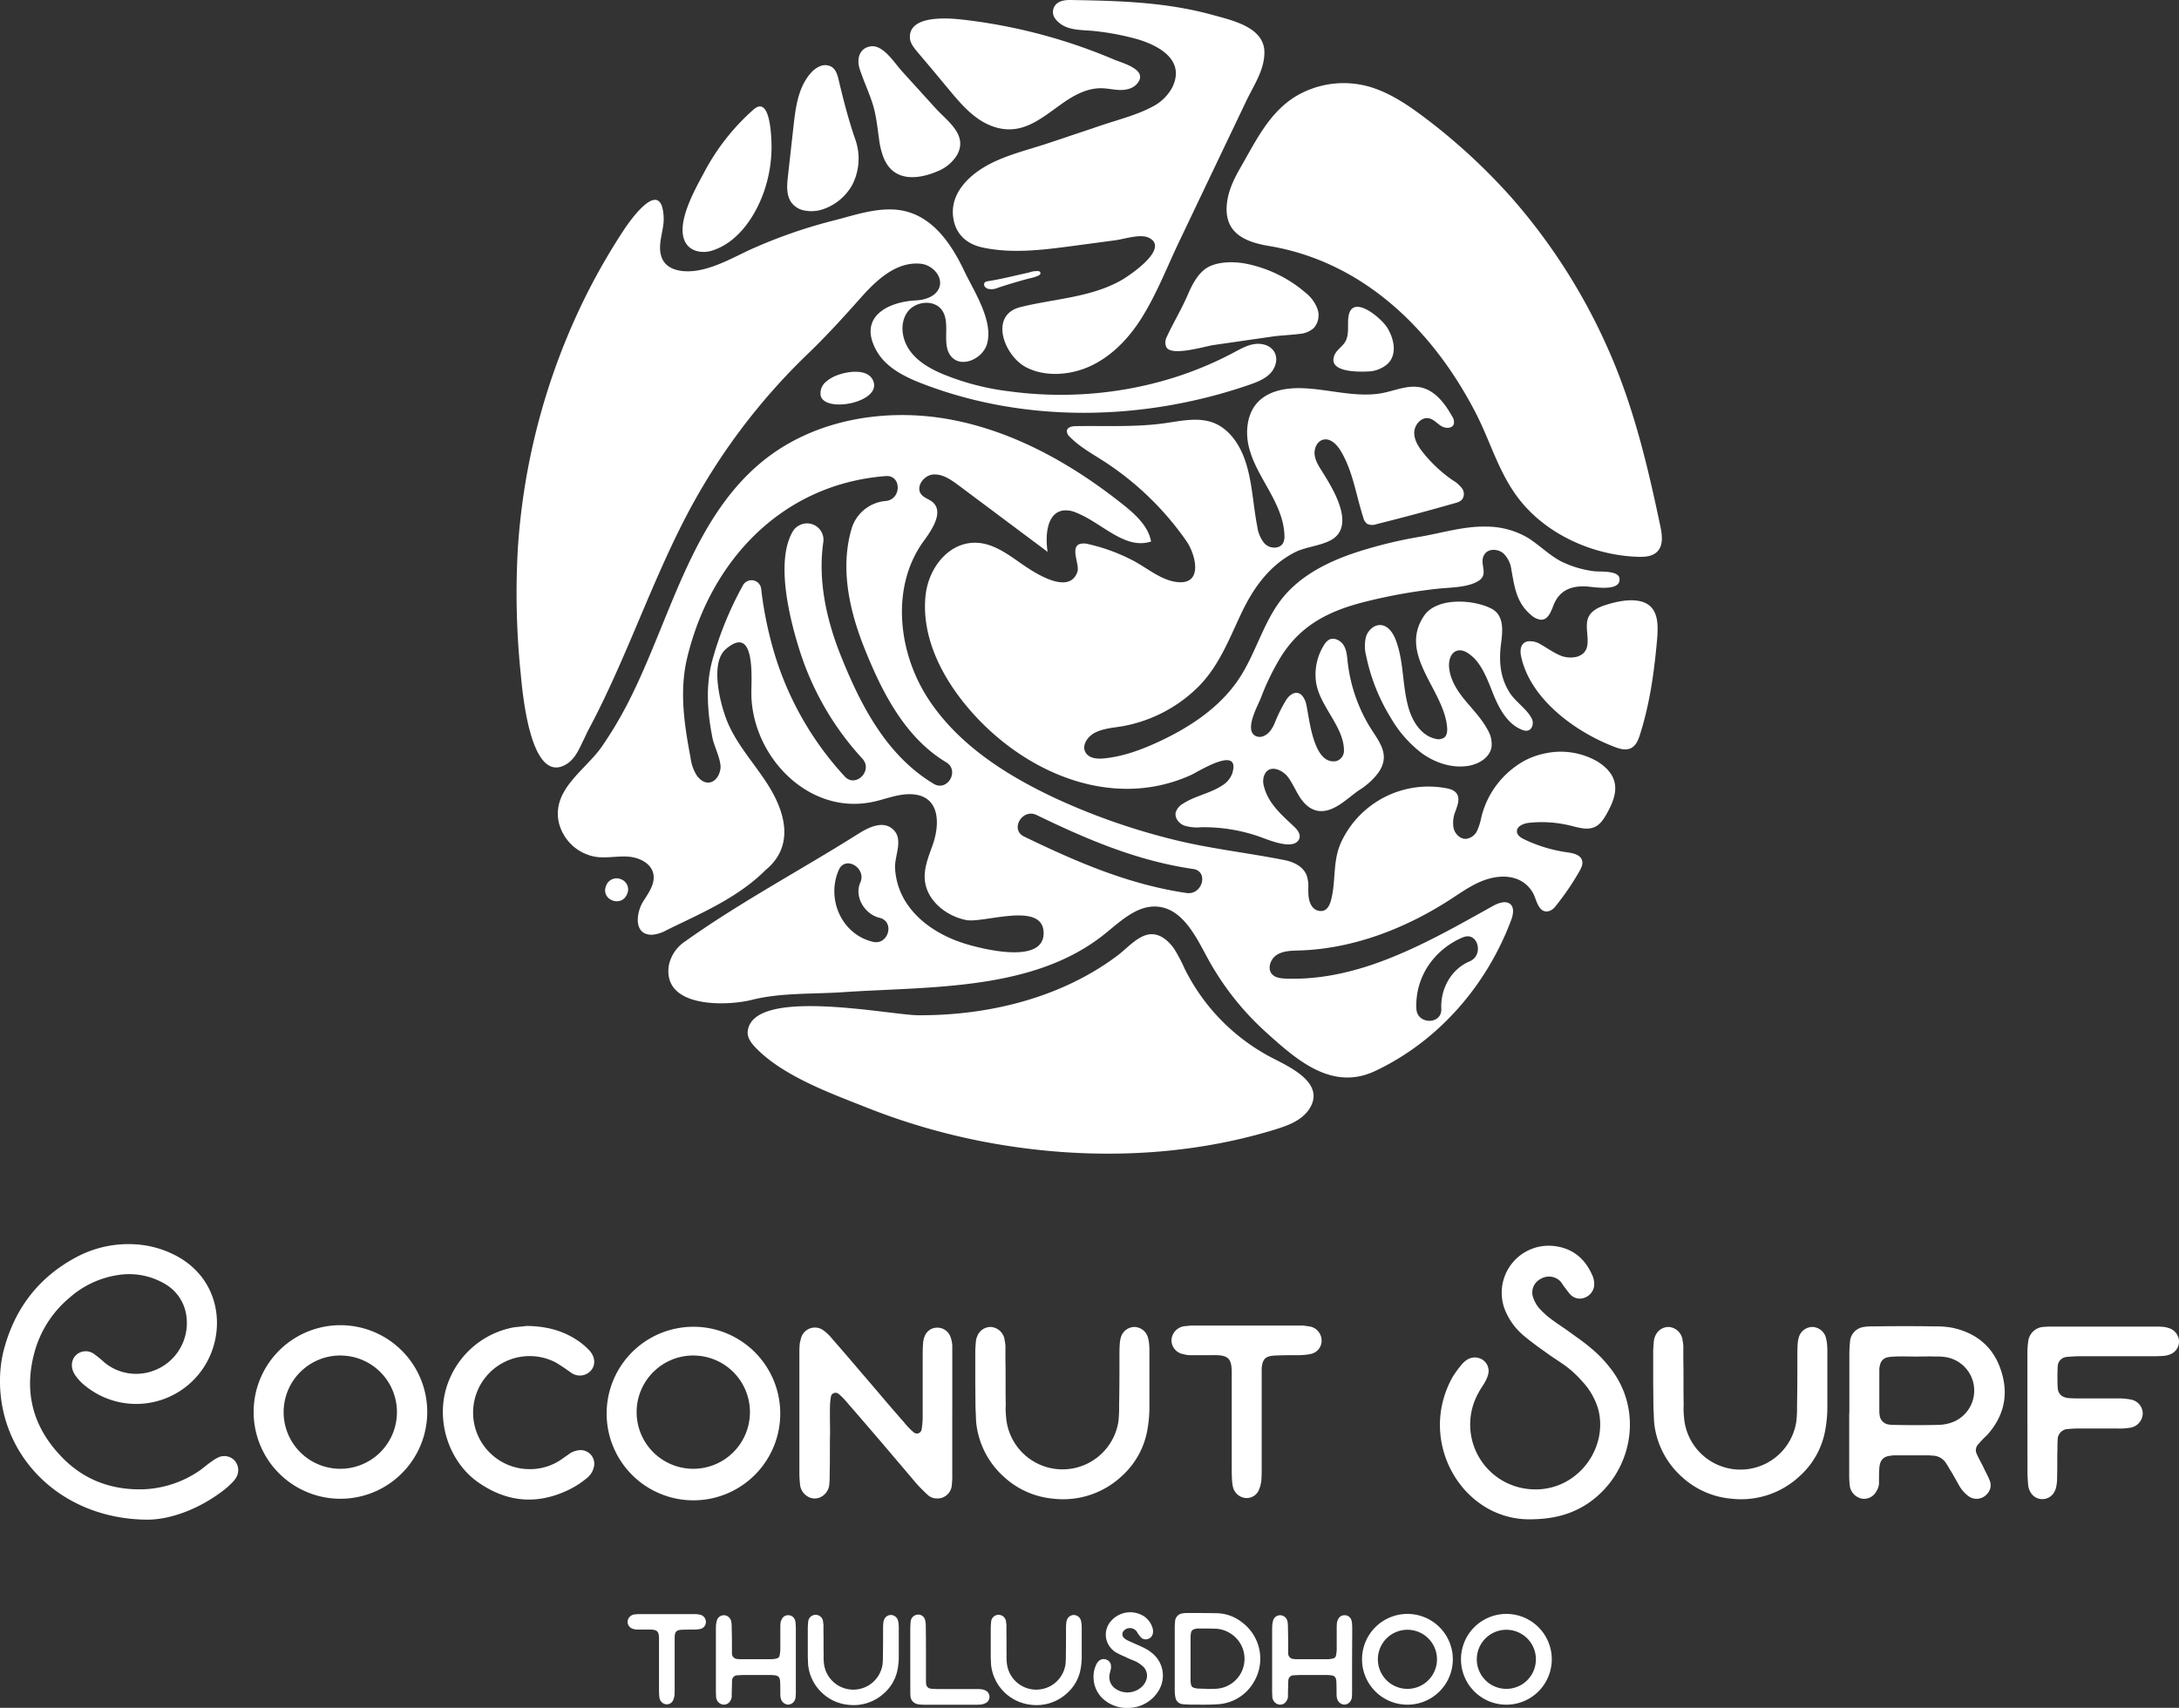
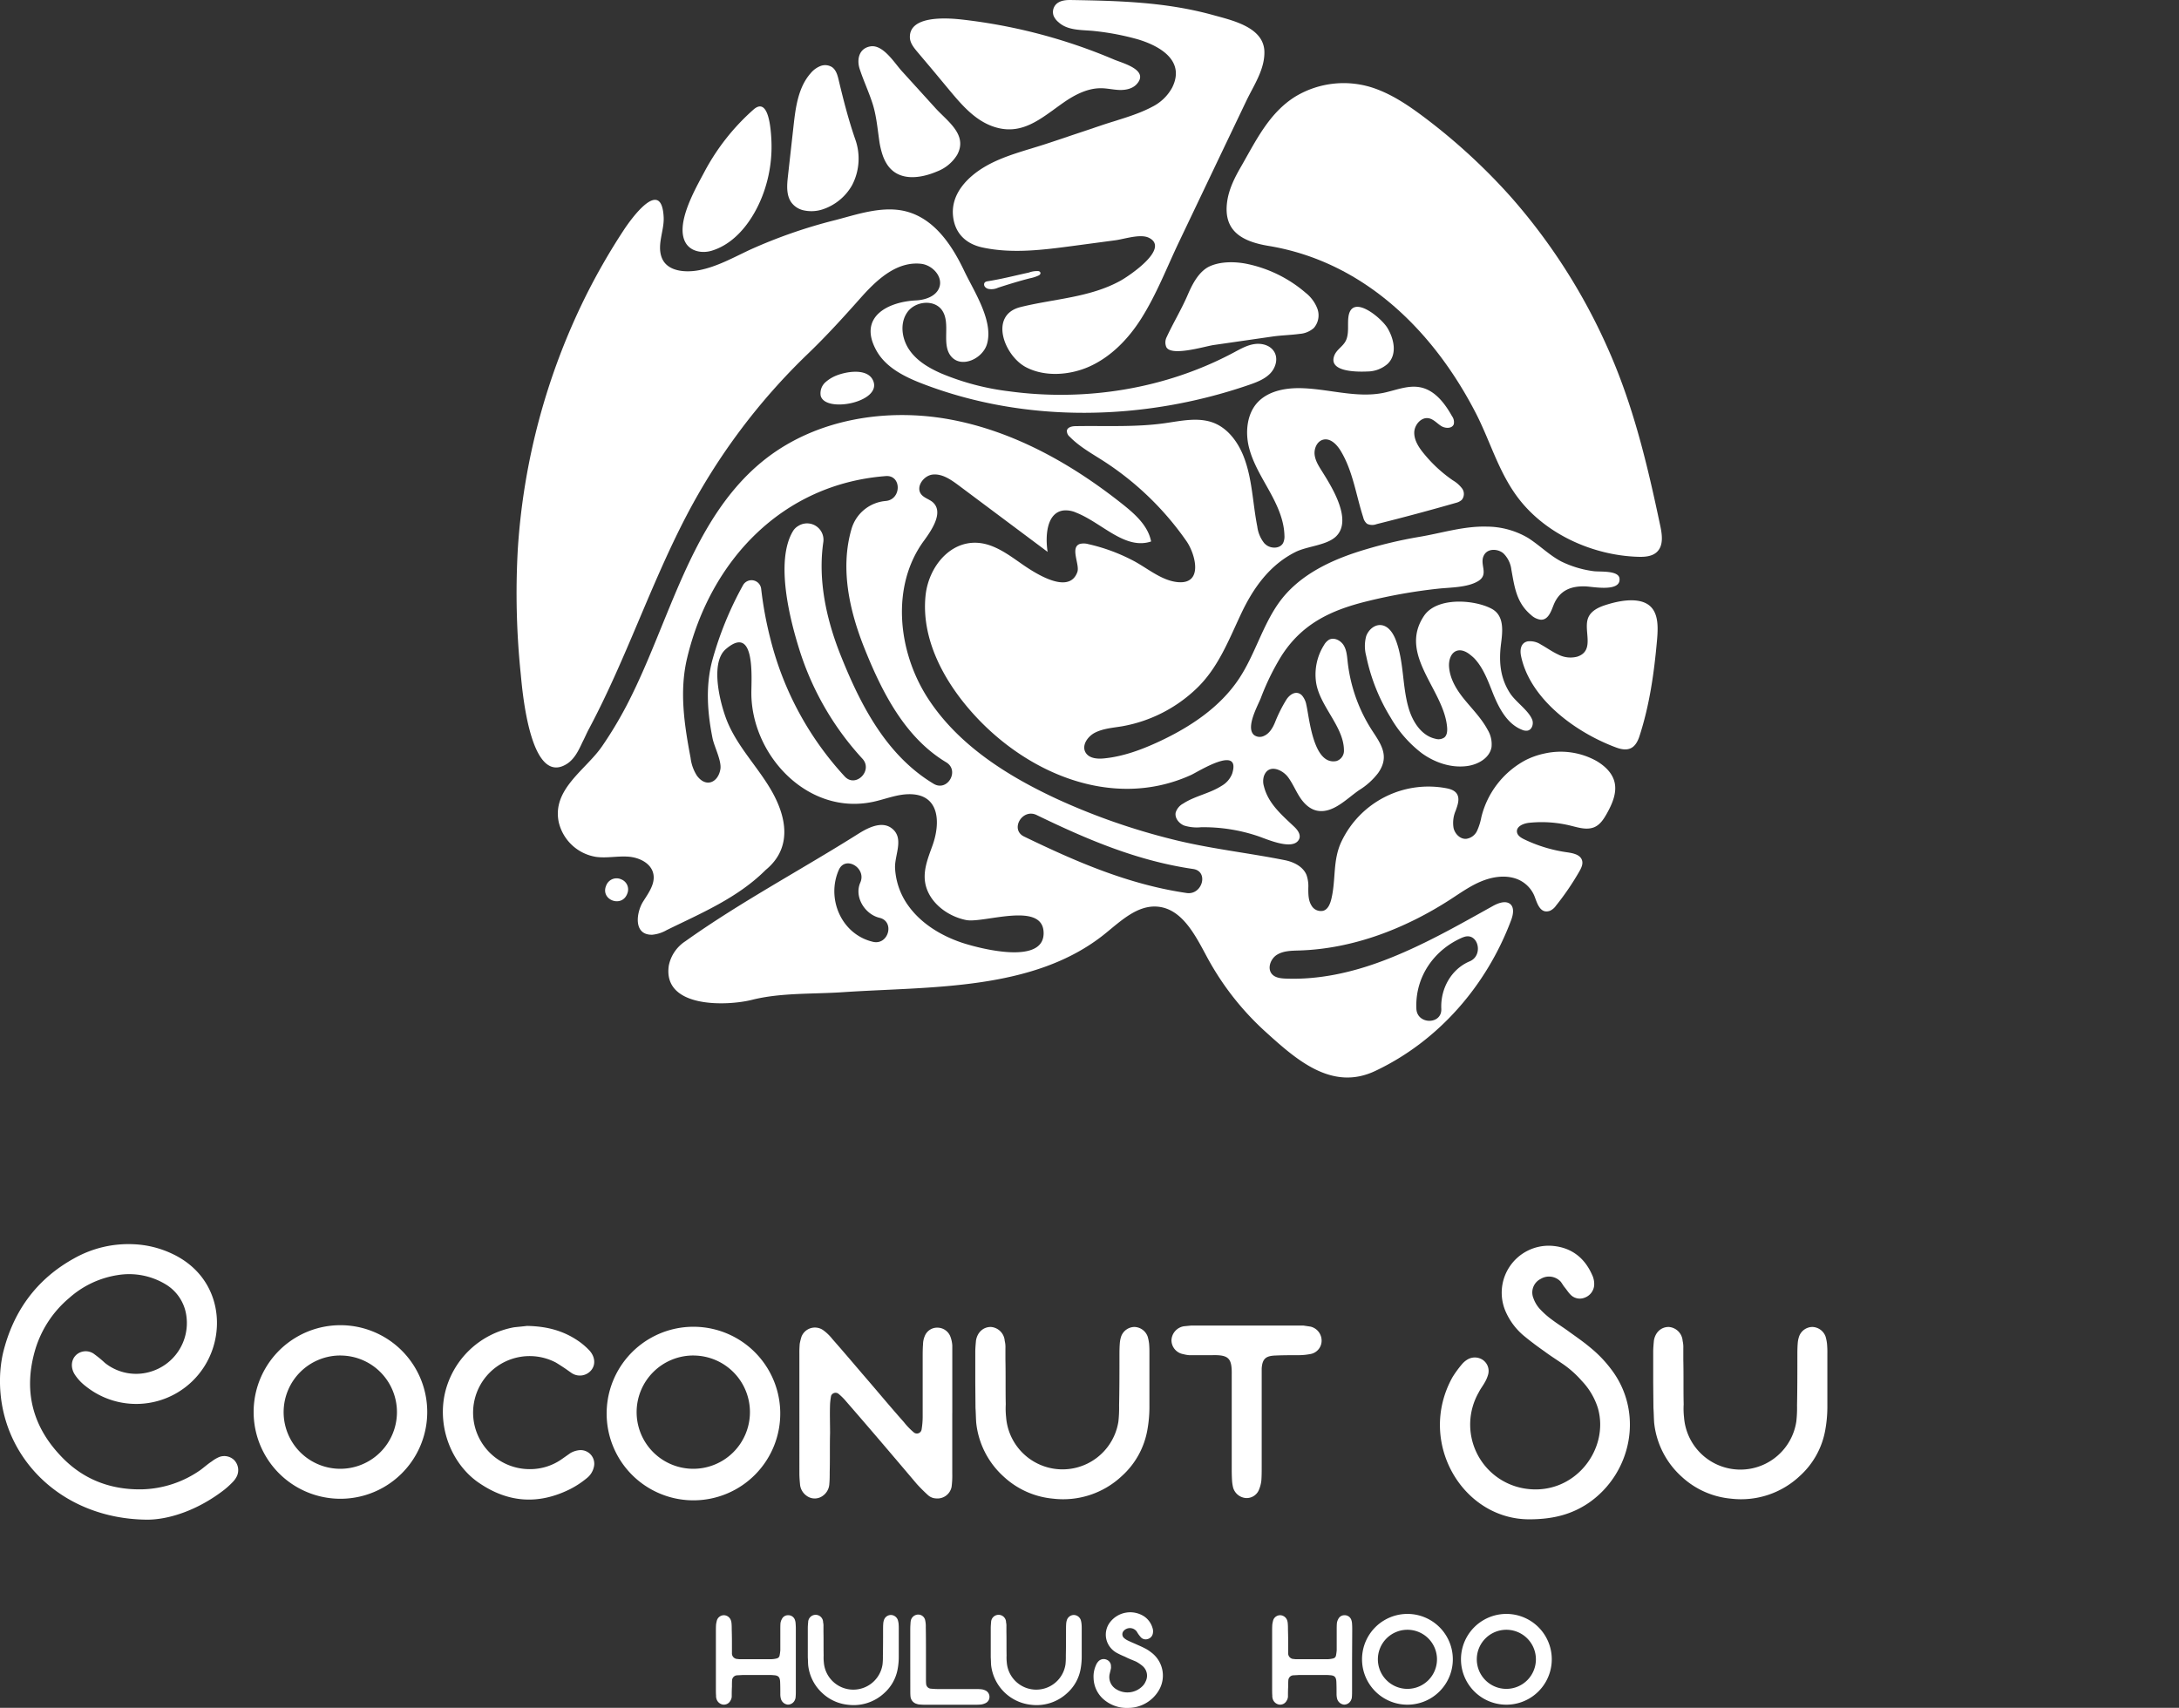
<svg xmlns="http://www.w3.org/2000/svg" viewBox="0 0 737.29 577.97">
  <rect x="0" y="0" width="737.29" height="577.97" fill="#333333" stroke="none" />
  <defs>
    <style>.cls-1{fill:#fff;}</style>
  </defs>
  <g id="Layer_2" data-name="Layer 2">
    <g id="Layer_1-2" data-name="Layer 1">
      <path class="cls-1" d="M498.83,222.78c3.19,3.36,4.77,8,6.54,12.39,2,4.84,4.76,9.91,9.63,11.81a3.35,3.35,0,0,0,1.89.28c1.52-.32,2.11-2.35,1.52-3.78-1.31-3.14-5.49-5.87-7.43-8.82-3.36-5.12-3.85-10.68-3.11-16.59.53-4.25,1.31-9.75-3.26-12.11-6-3.1-18.47-3.93-22.77,2.45-8.87,13.19,6.83,25.05,7.81,37.78.09,1.21,0,2.58-.91,3.37a3.48,3.48,0,0,1-3,.47c-4.71-1-7.71-5.66-9.08-10.27-2.25-7.56-1.56-15.85-4.4-23.21-.9-2.32-2.52-4.78-5-5-2.23-.2-4.25,1.64-5,3.76a12.89,12.89,0,0,0,0,6.64,64.49,64.49,0,0,0,8.3,20.93,40.6,40.6,0,0,0,10.58,12.07c4.38,3.14,9.84,5,15.19,4.31,3.72-.47,7.68-2.68,8.34-6.38a9.39,9.39,0,0,0-1.3-5.88c-2-3.75-5-6.8-7.72-10.1s-5.08-7.08-5.35-11.32c-.13-2.13.59-4.65,2.61-5.33,1.62-.54,3.38.35,4.68,1.45A14.81,14.81,0,0,1,498.83,222.78Z" />
      <path class="cls-1" d="M418,78.58c2.6,2.57,6.68,3.89,11.29,4.65,32.12,5.33,55.65,28.61,70.05,56.54,4.76,9.23,7.49,19.26,13.69,27.87,9.23,12.84,25.62,20.33,41.25,20.8,2.27.07,4.78-.1,6.41-1.69,2.2-2.15,1.73-5.75,1.09-8.76-4.37-20.74-9.13-40.81-17.83-60.26a200,200,0,0,0-32.81-51.18A202.68,202.68,0,0,0,482.58,40.2c-5.28-4-10.82-7.86-17.06-10.14a31.64,31.64,0,0,0-27.27,2.65c-8.93,5.57-13.41,15.15-18.47,23.92-2.07,3.59-3.95,7.39-4.54,11.49C414.54,73,415.69,76.28,418,78.58Z" />
      <path class="cls-1" d="M532.38,245.45a66.59,66.59,0,0,0,14.5,7.54c4.17,1.53,6.5.28,7.85-3.84,3.42-10.52,4.95-21.37,5.93-32.35.5-5.63.71-12.33-6.42-13.47-3.56-.57-7.81.38-11.21,1.5-2.09.69-4.25,1.72-5.35,3.63-2.46,4.23,2.46,11.65-4,13.77a9.05,9.05,0,0,1-6.48-.74c-2-.92-3.83-2.26-5.77-3.33a6.75,6.75,0,0,0-4.49-1.11c-2.45.49-2.7,3-2.27,5C516.66,231.55,523.9,239.6,532.38,245.45Z" />
      <path class="cls-1" d="M408.12,90.8c-2.95,2-4.83,5.72-6.17,8.83-2.14,5-4.92,9.54-7.18,14.43a4,4,0,0,0-.15,3.36c1.59,3.34,13.06-.22,16-.65l19.83-2.86c3.09-.45,6.24-.5,9.33-.92a8.06,8.06,0,0,0,4.78-2,6.53,6.53,0,0,0,1.23-6.41,12.45,12.45,0,0,0-4-5.48,44.19,44.19,0,0,0-19.71-9.76c-4-.84-9-.94-12.79.8A7.92,7.92,0,0,0,408.12,90.8Z" />
      <path class="cls-1" d="M522.65,255a25.64,25.64,0,0,0-6.58,2.32,29.94,29.94,0,0,0-14.84,19.24,20.17,20.17,0,0,1-1.44,4.6,4.75,4.75,0,0,1-3.74,2.73c-2,.1-3.73-1.66-4.21-3.61a10.42,10.42,0,0,1,.69-5.89c.68-1.89,1.5-4.11.39-5.78-.8-1.2-2.34-1.64-3.76-1.89A32.58,32.58,0,0,0,454,284.59c-3.15,6.45-1.9,12.9-3.52,19.63-.4,1.65-1.11,3.5-2.71,4a3.64,3.64,0,0,1-4-1.74c-1.11-1.75-1.09-3.9-1.09-5.9a11.62,11.62,0,0,0-.61-4.47c-1.17-2.84-4.29-4.39-7.3-5-12.71-2.54-25.56-3.89-38.19-7.08A221.6,221.6,0,0,1,358,270.56c-17.15-7.92-33.88-18.47-44.11-34.35s-12.45-38.07-1.22-53.27c2.93-4,6.62-9.77,2.91-13-1.18-1-2.88-1.41-3.86-2.63-2-2.49.8-6.46,4-6.72s6.07,1.76,8.64,3.67l30.11,22.51c-.85-5.52-.27-13.18,5.25-14a8.44,8.44,0,0,1,4.41.72c8.7,3.41,16.5,12.72,25.36,9.76-1-5.21-5.25-9.09-9.39-12.4-17.15-13.68-36.85-24.82-58.41-28.85s-45.16-.27-62.49,13.18c-17.07,13.26-25.84,33.65-33.8,53.1-4.18,10.2-8.21,20.5-13.29,30.3a132.68,132.68,0,0,1-8.36,13.93c-5.46,8-17,14.52-14.7,25.7A15.45,15.45,0,0,0,201.74,290c3.6.48,7.26-.35,10.89-.08s7.6,2.16,8.41,5.7c.78,3.39-1.6,6.58-3.45,9.52-2.29,3.65-3.4,11.36,3.12,11.2a12,12,0,0,0,4.89-1.58c11.77-5.77,24.05-10.92,33.47-20.34,9-7.38,7.31-17.85,1.59-27.48-4.49-7.55-10.78-14-14.3-22.09-2.44-5.59-6.4-20.29-.8-25.14,10.25-8.87,8.62,10.23,8.67,15.13.22,21,19.24,41.2,41.19,36.52,4-.85,7.88-2.5,12-2.58,10.59-.19,10.86,9.65,8.11,17.33-1.34,3.75-2.93,7.58-2.62,11.54.55,7,7.11,12.35,14,13.72,5.95,1.18,26.34-6.62,26.21,4.56-.14,10.76-21.82,5-27.43,3.18-7.19-2.39-14-6.49-18.4-12.66a23.83,23.83,0,0,1-4.44-12.75c-.16-4.48,3.31-10.26-1.33-13.53-3.24-2.27-7.65-.16-11,1.95-19.33,12.2-40.08,23.2-58.66,36.45a12.83,12.83,0,0,0-5.56,8.2c-2.17,14.54,19.77,13.72,28.15,11.6,9.74-2.46,20.68-1.9,30.81-2.59,29.57-2,64.53-.31,88.64-19.78,5.34-4.32,11-9.79,17.83-9.16,8.3.76,12.76,9.75,16.7,17.09a94.82,94.82,0,0,0,19.86,25.33c10.43,9.45,22.39,20.08,37,13.2,21.5-10.15,37.73-29,46-51,.73-1.91,1.21-4.48-.47-5.64s-4.32,0-5.91.92c-12,6.68-24,13.54-36.88,18.39-10.57,4-21.81,6.51-33.08,6.05-1.62-.07-3.41-.27-4.51-1.46-1.76-1.91-.56-5.25,1.65-6.61s4.95-1.36,7.55-1.44c18.25-.57,35.93-7.43,51.26-17.37,3.32-2.16,6.58-4.48,10.24-6s7.84-2.22,11.61-1a10.47,10.47,0,0,1,6.33,5.68c.92,2.14,1.82,6.54,5.4,5.24a5,5,0,0,0,2-1.71,90.27,90.27,0,0,0,7.9-11.58c.65-1.14,1.3-2.45.94-3.71-.56-2-3.06-2.49-5.1-2.78a49.24,49.24,0,0,1-14.47-4.38c-1.1-.53-2.32-1.28-2.47-2.5-.23-1.91,2.2-2.9,4.11-3.1a41,41,0,0,1,14.18,1c2.63.65,5.49,1.55,8,.43,1.92-.87,3.12-2.77,4.15-4.61,1.84-3.3,3.5-7.11,2.53-10.77-.81-3.06-3.35-5.39-6.1-7A24.94,24.94,0,0,0,522.65,255ZM315.91,265.26c-16-9.61-24.75-26.68-31.46-43.48-4.91-12.29-7.73-25.58-5.87-38.33a5.55,5.55,0,0,0-8.37-5.52l-.11.07a5.06,5.06,0,0,0-1.74,1.67c-6.2,10.18-1,30.19,2,39.8a97.59,97.59,0,0,0,21.46,37.31c3.65,4-2.29,10-6,6a106.89,106.89,0,0,1-25.09-46.36,126.08,126.08,0,0,1-3.18-17.14,3.29,3.29,0,0,0-6.17-1.18A115.8,115.8,0,0,0,241,223.54c-2.31,8.7-1.65,17.65.11,26.37.57,2.77,3.11,7.63,2.64,10.41-.73,4.4-4.78,6.43-7.91,2.23a14.25,14.25,0,0,1-2.17-6.05c-2.12-11.17-3.86-22.54-1.18-33.77,7.88-33,32.19-58.93,67.23-61.61,5.41-.41,5.38,8-.08,8.43a13.19,13.19,0,0,0-11.56,9.6c-3.81,13.22-.72,27.44,4.47,40.38,5.88,14.66,13.64,30.07,27.6,38.45C324.81,260.77,320.58,268.06,315.91,265.26Zm-20.56,53.47c-10.67-2.52-15.82-14.62-11.53-24.32,2.19-5,9.45-.66,7.28,4.26s1.59,10.78,6.49,11.94C302.87,311.85,300.63,320,295.35,318.73Zm106.16-16.51c-19.64-2.88-37.23-10.51-55-19.11-4.88-2.37-.61-9.64,4.25-7.28,17.11,8.3,34,15.49,52.95,18.26C409.1,294.87,406.83,303,401.51,302.22Zm93.53,15c5-2.11,7.17,6.05,2.25,8.12-6.36,2.68-9.92,9.38-9.61,16.07.25,5.42-8.18,5.41-8.43,0C478.75,330.61,485.27,321.33,495,317.21Z" />
      <path class="cls-1" d="M210.25,297.62a3.74,3.74,0,0,0-5.07,1.91c-2.31,5,5.29,7.89,7.08,2.85A3.64,3.64,0,0,0,210.25,297.62Z" />
      <path class="cls-1" d="M281.5,127.8a12,12,0,0,0-2,1.39,5,5,0,0,0-1.81,4.73c1.5,6,20.82,2.2,17.76-5.06C293.47,124.07,284.83,125.9,281.5,127.8Z" />
      <path class="cls-1" d="M427.79,183.84a11.21,11.21,0,0,1-2.37-5.63c-1.57-7.89-1.67-16.15-4.59-23.64-1.91-4.9-5.28-9.55-10.18-11.47-5.19-2-11-.66-16.5.12-10,1.41-20.09.82-30.16,1-1.21,0-2.75.31-3,1.5a2.59,2.59,0,0,0,1,2.12c3.24,3.32,7.37,5.6,11.28,8.11a100.75,100.75,0,0,1,28.18,27.18c3.09,4.44,5.85,14.92-3.23,13.85-5.54-.65-10.33-5-15.16-7.43a61.52,61.52,0,0,0-14.89-5.42,5.62,5.62,0,0,0-2.7-.07c-3.54,1.08-.05,7-.93,9.51-2.87,8.15-15-.08-18.76-2.68-3.27-2.28-6.53-4.69-10.26-6.12-11.85-4.53-21.25,5.79-22.36,16.89-1.42,14.3,5.85,28,14.89,38.48,18.16,21.1,48,34.37,74.95,22.14,2.34-1.06,17.05-10.45,13.92-.46a8.11,8.11,0,0,1-3.61,4.15c-4,2.58-9,3.39-13,6a5.23,5.23,0,0,0-2.5,3c-.39,1.87,1.11,3.72,2.89,4.43a14.48,14.48,0,0,0,5.69.56,57.7,57.7,0,0,1,19.24,3c2.94,1,10.89,4.58,13.47,1.73,1.54-1.7.13-3.66-1.18-4.89-4.21-4-8.81-7.83-10.26-13.71a5.94,5.94,0,0,1,0-3.42c1.53-4.35,6.31-2.2,8.2.39,1.52,2.07,2.51,4.47,3.89,6.63s3.35,4.14,5.86,4.66c5.45,1.11,10.29-4.28,14.35-7a23.86,23.86,0,0,0,6.35-5.74c3.73-5.31,1.41-9.19-1.73-13.91A53.68,53.68,0,0,1,456,224c-.21-1.94-.35-4-1.36-5.63s-3.23-2.79-4.95-1.87a5,5,0,0,0-1.71,1.83A18.72,18.72,0,0,0,445.32,231c1.23,8,9.35,14.9,9.42,22.86a3.65,3.65,0,0,1-2.55,3.7c-7.85,1.56-9.13-14.55-10.17-19a6.66,6.66,0,0,0-1.49-3.21c-1.88-1.89-4.14-.35-5.28,1.45a47.88,47.88,0,0,0-3.84,7.68c-.77,1.87-1.89,3.78-3.75,4.58a3.23,3.23,0,0,1-3.33-.3c-2.95-2.51,1.26-9.92,2.29-12.54a83.34,83.34,0,0,1,6.85-14.05c6.94-11,16.72-15.63,29-18.66a180.85,180.85,0,0,1,24.11-4.28c4.13-.45,9.86-.35,13.53-2.54,4.05-2.43,0-6,2.26-9.19,1.42-2,4.64-1.69,6.33-.22a9.27,9.27,0,0,1,2.69,5.52c1.09,5.95,1.7,11.17,6.67,15.34a5.83,5.83,0,0,0,3.24,1.58c2.69.18,3.65-3.21,4.46-5.17,2-4.77,5.83-6.3,10.83-6.09,2.41.1,11.9,2,11.39-2.68-.31-2.87-6.87-2.17-8.85-2.49a35.34,35.34,0,0,1-10.79-3.24c-4.13-2.15-7.39-5.52-11.3-8a27.7,27.7,0,0,0-14-3.83c-7.86-.21-15.34,2.24-23,3.5a150.27,150.27,0,0,0-17.63,4.12c-11.3,3.31-22.93,8.49-29.89,18.44-5.5,7.87-8,17.49-13.34,25.49-6.43,9.65-16.51,16.31-27,21.2-5.93,2.76-12.16,5.07-18.67,5.7-2.28.22-5,0-6.19-2-1.42-2.41.71-5.47,3.21-6.73,2.76-1.39,5.94-1.62,9-2.12A48.57,48.57,0,0,0,404.87,233c7.33-7,10.87-16.38,15.1-25.34,4.09-8.67,9.63-16.48,18.4-20.86,4-2,10.61-2.22,13.74-5.31,5.52-5.45-1.35-16.46-4.48-21.5-1.17-1.87-2.48-3.76-2.79-5.95s.79-4.76,2.94-5.26c2.37-.54,4.48,1.58,5.76,3.65,4.21,6.82,5.26,15.06,7.73,22.68a3.85,3.85,0,0,0,1.3,2.16,4,4,0,0,0,3.21.11q13.47-3.36,26.81-7.19a4.62,4.62,0,0,0,2-1,3.16,3.16,0,0,0,.12-3.88,10.7,10.7,0,0,0-3.14-2.76,47.26,47.26,0,0,1-9.91-9.19c-1.64-2-3.18-4.41-3.13-7s2.36-5.31,4.93-4.8c1.63.32,2.78,1.73,4.18,2.61s3.72.94,4.27-.63a3.42,3.42,0,0,0-.61-2.71c-2.43-4.34-5.79-8.75-10.66-9.74-4.18-.86-8.37,1-12.56,1.87-9.31,1.86-18.82-1.48-28.31-1.6-5.21-.06-10.84,1.08-14.35,4.93s-4.13,10-2.79,15.23,4.23,9.85,6.83,14.56,5,9.74,5.14,15.12a5.08,5.08,0,0,1-.44,2.56c-1.07,2-4.19,2-5.91.51A6.14,6.14,0,0,1,427.79,183.84Z" />
      <path class="cls-1" d="M451.76,119.73a4.5,4.5,0,0,0-.33.74c-2,5.59,8.32,5.39,11.32,5.25a10.48,10.48,0,0,0,6.72-2.54c3.48-3.27,2.13-8.71-.08-12.29-2.07-3.34-12.13-11.82-13.15-3.52-.29,2.39.18,4.85-.56,7.18S452.83,117.82,451.76,119.73Z" />
      <path class="cls-1" d="M199.23,246.77c12.5-23.42,20.78-48.71,33-72.16a212.57,212.57,0,0,1,41.05-54.8c6.36-6.11,12-12.32,17.85-18.91,5.2-5.84,12-12.52,20.49-11.63,3.87.41,7.51,4.35,6.21,8-1.08,3-4.71,4.24-7.91,4.4-9.37.45-19.77,5.52-13.36,17,3.22,5.78,9.64,8.93,15.83,11.29,35,13.39,74.81,12.5,110.28.28,2.51-.87,5.1-1.85,7-3.73s2.85-4.93,1.58-7.27-4.12-3.14-6.66-2.81-4.83,1.64-7.09,2.85c-23.09,12.34-50.2,16.69-76.14,13.14a86,86,0,0,1-22.78-6c-4.17-1.82-8.29-4.21-10.89-8s-3.3-9.1-.65-12.8,9-4.39,11.67-.68c3.21,4.52-.46,11.85,3.32,15.9,3.52,3.77,10.51.51,11.94-4.44,2.25-7.8-4.41-17.8-7.69-24.67-4-8.42-9.85-17.49-19.42-20.11-4.91-1.35-10.09-.67-15,.44-3.09.71-6.13,1.62-9.2,2.42a171.17,171.17,0,0,0-28.8,10l-.28.13c-5.5,2.58-10.9,5.61-16.86,6.8-4.42.89-11.07.68-12.87-4.38-1.56-4.37.93-9.07.71-13.51-.68-13.87-11.06.63-13.43,4.23a216.4,216.4,0,0,0-13.08,22.75,225,225,0,0,0-22.84,85.28,266.19,266.19,0,0,0,1,42.44c.57,6,3.28,37.86,15.48,30.38,2.66-1.63,4.1-4.64,5.41-7.48C197.82,249.78,198.45,248.23,199.23,246.77Z" />
      <path class="cls-1" d="M298.72,52.7A14.15,14.15,0,0,0,300,55.39c3.75,6.09,11.25,5.11,17,2.66a13.68,13.68,0,0,0,6.84-5.61c3.74-6.76-3.23-11.37-7.21-15.73L305.16,24.08c-2.47-2.7-6.33-9.11-10.66-8.38-3.89.67-4.66,4.46-3.61,7.66,1.26,3.86,3,7.56,4.26,11.42,1.33,4,1.7,8.22,2.3,12.41A27.21,27.21,0,0,0,298.72,52.7Z" />
      <path class="cls-1" d="M315.49,23.59l5.82,7c4,4.79,8.28,9.76,14.11,12,10.21,3.92,16.93-2.67,24.62-8,3.72-2.57,8-4.76,12.48-4.73,2.12,0,4.2.53,6.31.59s4.4-.42,5.81-2c4.25-4.73-4.54-7-7.61-8.26q-8.28-3.53-16.87-6.23a184.6,184.6,0,0,0-34.64-7.34c-4.63-.52-17.76-1.57-17.65,5.95,0,1.91,1.31,3.53,2.54,5Z" />
      <path class="cls-1" d="M426.93,13.83a8.36,8.36,0,0,1,.89,3.64c.14,6.06-3.61,11.43-6.14,16.73l-8.86,18.55L399,81.73c-4.19,8.77-7.6,17.76-12.83,26.05-4.34,6.88-10.23,13-17.66,16.31-6.48,2.87-14.88,3.57-21.34.19-7.4-3.87-12.65-17.67-1.86-20.36,11.28-2.81,23.42-3.18,33.8-8.91,2.85-1.57,17-11,9.57-14.57-2.88-1.38-8.3.48-11.27.87l-14.22,1.9c-10.14,1.35-20.64,2.72-30.76.54-5.91-1.27-9.59-5.15-10-11.18-.46-7.14,4.94-12.68,10.79-16.14,6.56-3.87,14.53-5.64,21.71-8.06l17.88-6c5.59-1.88,11.77-3.42,17-6.2a15.63,15.63,0,0,0,6.81-6.53c4.53-9.12-4.15-14.12-11.77-16.37a88.14,88.14,0,0,0-14.22-2.73c-4.15-.5-9.16,0-12.44-3a5.73,5.73,0,0,1-1.66-2.12,3.77,3.77,0,0,1,.73-3.89C358.45.25,360.35,0,362.08,0c16.55.27,32.43.66,48.52,5.13C415.92,6.61,424.22,8.45,426.93,13.83Z" />
-       <path class="cls-1" d="M397.53,321.49a14.33,14.33,0,0,0-2.89-3.32C388,312.7,383,319.73,378,323.47c-19.09,14.31-43.69,20.24-67.27,20.12-9.39,0-56.08-9.78-57.73,5.45-.21,1.86.92,3.6,2.19,5,9.19,10,26,16,38.34,20.9a220.17,220.17,0,0,0,43.71,12.24c31.16,5.35,64.15,4.37,94.45-5,4.29-1.33,8.83-3.07,11.29-6.82,5.77-8.8-6.75-14.34-12.68-17.42a68.1,68.1,0,0,1-29.41-30A58.37,58.37,0,0,0,397.53,321.49Z" />
      <path class="cls-1" d="M271.87,71.17a12.19,12.19,0,0,0,6.71-.39,17.9,17.9,0,0,0,9.76-8.16,19.42,19.42,0,0,0,1-15.6c-2.27-6.58-3.94-13.12-5.56-19.91-.38-1.64-.87-3.42-2.25-4.39a4.37,4.37,0,0,0-3.95-.36,8.3,8.3,0,0,0-3.29,2.43c-4.19,4.75-5.08,11.48-5.78,17.77l-1.91,17.12c-.33,3-.6,6.36,1.17,8.84A7,7,0,0,0,271.87,71.17Z" />
      <path class="cls-1" d="M334,97.62l.24.11a5.31,5.31,0,0,0,3.44-.35q3.53-1.16,7.09-2.19,1.81-.52,3.66-1a12.65,12.65,0,0,0,3.09-1c.76-.43.71-1.25-.15-1.44a8,8,0,0,0-3.27.5c-4.63,1-9.23,2.2-13.91,2.93-.56.08-1.16.31-1.21,1a1.21,1.21,0,0,0,.19.74A1.86,1.86,0,0,0,334,97.62Z" />
      <path class="cls-1" d="M232,82.17a5.41,5.41,0,0,0,.57.81c1.91,2.28,5.36,2.73,8.21,1.88,9.33-2.8,15.49-12.7,18.19-21.46A46.29,46.29,0,0,0,261,47.24c-.16-2.94-.78-14.71-6-10.2a75,75,0,0,0-16.65,21.12C235.41,63.71,228.3,75.83,232,82.17Z" />
      <path class="cls-1" d="M49.77,514.3C20.41,514.06-.35,492.71,0,466.77A43,43,0,0,1,1,458c3.42-14.15,11.32-25.12,24.18-32.19a37.4,37.4,0,0,1,20.16-4.72A33.7,33.7,0,0,1,58,424.19c14.15,6.49,17.81,20.76,14,32.2a27.3,27.3,0,0,1-43,12.74,16.24,16.24,0,0,1-3.66-3.89c-1.53-2.36-1.3-5.08.47-6.72a4.8,4.8,0,0,1,6.25-.12,35.92,35.92,0,0,1,3.42,2.83,16.88,16.88,0,0,0,15.22,3.06A17.17,17.17,0,0,0,63.1,445.66a14.71,14.71,0,0,0-7.19-11.09,23.84,23.84,0,0,0-16-3.06,32,32,0,0,0-16.51,7.78,36.45,36.45,0,0,0-11.44,17.34c-4,13.44-1.3,25.47,8.25,35.73,7.32,8,16.63,11.79,27.48,11.68a35.93,35.93,0,0,0,20.05-6.49c1.3-.94,2.59-2.12,3.89-2.95a11.38,11.38,0,0,1,2.6-1.53,4.81,4.81,0,0,1,5,1.06,4.91,4.91,0,0,1,.94,5.42,7.62,7.62,0,0,1-1.41,2,30.17,30.17,0,0,1-2.83,2.59C67.11,511,57.32,514.3,49.77,514.3Z" />
      <path class="cls-1" d="M144.56,477.74a29.37,29.37,0,0,1-58.74.23,29.37,29.37,0,0,1,58.74-.23Zm-29.25-19a19.17,19.17,0,1,0,19,19.34A19.14,19.14,0,0,0,115.31,458.75Z" />
      <path class="cls-1" d="M178.26,448.73c7.08.11,12.62,1.76,17.57,5.19a23.21,23.21,0,0,1,3.66,3.18c1.89,2.12,2.12,4.83.47,6.72a5,5,0,0,1-6.6.82l-2-1.41c-1.06-.71-2.12-1.41-3.3-2.12a19.13,19.13,0,1,0-8.84,36.09A18.65,18.65,0,0,0,189.82,494l3.19-2.24a7.42,7.42,0,0,1,2.71-.94,4.61,4.61,0,0,1,5.19,5.78,6.64,6.64,0,0,1-2.36,3.65,30.72,30.72,0,0,1-5.78,3.78c-10.5,5.18-20.64,4.6-30.43-2-9.08-6-14.5-18.4-11.79-30.54A29.43,29.43,0,0,1,173.9,449.2C175.67,449,177.55,448.84,178.26,448.73Z" />
      <path class="cls-1" d="M264,477.74a29.37,29.37,0,1,1-58.73.23,29.37,29.37,0,0,1,58.73-.23Zm-29.25-19a19.17,19.17,0,1,0,19,19.34A19.15,19.15,0,0,0,234.73,458.75Z" />
      <path class="cls-1" d="M322.21,478.21v20.52a29.25,29.25,0,0,1-.23,4.48,4.88,4.88,0,0,1-5.31,3.89A4.27,4.27,0,0,1,314,506c-1.3-1.18-2.6-2.47-3.78-3.77-7.9-9.32-15.8-18.64-23.82-27.84a19.82,19.82,0,0,0-2.71-2.71,1.62,1.62,0,0,0-2.48.71,22.78,22.78,0,0,0-.35,2.83c-.12,3.3,0,6.49,0,9.79-.12,4.36,0,8.73-.12,13.21,0,1.29,0,2.59-.12,3.89a5.25,5.25,0,0,1-2.24,4.13,4.59,4.59,0,0,1-5.42,0,5.31,5.31,0,0,1-2.24-3.66c-.12-1.29-.24-2.59-.24-3.89V458.16a33.73,33.73,0,0,1,.12-3.42,22.56,22.56,0,0,1,.59-2.36,4.88,4.88,0,0,1,7.31-2.24,15.64,15.64,0,0,1,3.18,3.07c3.43,3.89,6.73,7.78,10.15,11.79,4.71,5.43,9.31,11,14,16.27a23.64,23.64,0,0,0,3.42,3.54,1.62,1.62,0,0,0,2.59-1.06,26.72,26.72,0,0,0,.36-4.36V459.34c0-1.42,0-2.95.12-4.37a7.41,7.41,0,0,1,.59-2.82,4.47,4.47,0,0,1,4.24-2.83,4.7,4.7,0,0,1,4.48,3.18,10.39,10.39,0,0,1,.59,2.83v22.88Z" />
      <path class="cls-1" d="M330,467.83V457.57c0-1.3.12-2.6.24-3.89.47-2.83,2.48-4.6,5-4.6a5.07,5.07,0,0,1,4.72,4.72,8.64,8.64,0,0,1,.24,2.47v3.89c.11,5.08,0,10,.11,15.1a27.78,27.78,0,0,0,.12,4.37,19.14,19.14,0,0,0,38,1.41,42.81,42.81,0,0,0,.23-5.43c.12-5.54.12-11.08.12-16.51,0-1.53,0-2.94.12-4.48a9.65,9.65,0,0,1,.47-2.36,4.84,4.84,0,0,1,4.48-3.18,4.91,4.91,0,0,1,4.49,3.3,14.93,14.93,0,0,1,.47,2.36c.11,1.18.11,2.24.11,3.42v18a43.65,43.65,0,0,1-.7,7.79,27.33,27.33,0,0,1-8.61,15.56,29,29,0,0,1-23.35,7.67,28.27,28.27,0,0,1-16.63-7.43,28.6,28.6,0,0,1-9.32-18.28c-.12-1.65-.12-3.3-.24-4.95Z" />
      <path class="cls-1" d="M422.05,448.61h19l2.36.35a4.87,4.87,0,0,1,3.77,4.6,4.59,4.59,0,0,1-4,4.72,21.24,21.24,0,0,1-3.89.35c-2.59,0-5.19,0-7.78.12-3.3.12-4.37,1.18-4.6,4.36v33.14c0,1.65,0,3.3-.12,4.84a11,11,0,0,1-.71,2.83,4.49,4.49,0,0,1-4.48,3.06,4.89,4.89,0,0,1-4.36-3.53,14.06,14.06,0,0,1-.36-2.36c-.11-1.65-.11-3.19-.11-4.84V465.47c.11-5.66-.83-7-6.61-6.84h-7.78a10.86,10.86,0,0,1-2-.35,4.8,4.8,0,0,1-4-4.72,5,5,0,0,1,4.25-4.72l2.36-.23h19.1Z" />
      <path class="cls-1" d="M517.42,514.18c-22.64,0-38.09-26.3-25.94-48.12a36.73,36.73,0,0,1,3.18-4.36,7.51,7.51,0,0,1,1.77-1.54,4.86,4.86,0,0,1,5.19,0,4.55,4.55,0,0,1,1.89,5.08,11.48,11.48,0,0,1-1.18,2.71c-.59,1.06-1.42,2.12-2,3.3a21.93,21.93,0,0,0,15.81,32.55c16.51,2.48,28.54-13.21,24.53-27.24a23.44,23.44,0,0,0-5.43-9.2,34.53,34.53,0,0,0-7-6.13c-1.89-1.3-3.78-2.48-5.67-3.9-2.36-1.65-4.72-3.41-7-5.3a22.32,22.32,0,0,1-5.89-7.67,15.91,15.91,0,0,1,15-22.76c6.61.35,11.33,3.77,14,9.79a7,7,0,0,1,.71,3.77,4.89,4.89,0,0,1-3.19,4,4.37,4.37,0,0,1-4.95-1.18c-.59-.59-1.18-1.53-1.77-2.24s-.94-1.41-1.41-2a5.4,5.4,0,0,0-6.73-.94,5.13,5.13,0,0,0-2.47,6.6,10.71,10.71,0,0,0,2,3.42,28.28,28.28,0,0,0,4.37,3.89c1.88,1.41,4,2.71,5.89,4.13,2.48,1.77,4.84,3.42,7.08,5.31a41.63,41.63,0,0,1,6.72,6.95c11.44,14.63,7.31,35.5-7.55,45.64C532.05,512.29,526,514.18,517.42,514.18Z" />
      <path class="cls-1" d="M559.38,467.83V457.57c0-1.3.12-2.6.24-3.89.47-2.83,2.47-4.6,5-4.6a5.07,5.07,0,0,1,4.72,4.72,9,9,0,0,1,.23,2.47v3.89c.12,5.08,0,10,.12,15.1a26.63,26.63,0,0,0,.12,4.37,19.13,19.13,0,0,0,38,1.41,41,41,0,0,0,.24-5.43c.11-5.54.11-11.08.11-16.51,0-1.53,0-2.94.12-4.48a9.25,9.25,0,0,1,.48-2.36,4.82,4.82,0,0,1,4.48-3.18,4.91,4.91,0,0,1,4.48,3.3,14.93,14.93,0,0,1,.47,2.36,32.57,32.57,0,0,1,.12,3.42v18a43.66,43.66,0,0,1-.71,7.79,27.33,27.33,0,0,1-8.61,15.56,29,29,0,0,1-23.35,7.67,28.3,28.3,0,0,1-16.63-7.43,28.58,28.58,0,0,1-9.31-18.28c-.12-1.65-.12-3.3-.24-4.95Z" />
-       <path class="cls-1" d="M625.75,478.21v-20c0-1.41.12-3,.24-4.36a5.38,5.38,0,0,1,4.36-4.72,16.41,16.41,0,0,1,3.42-.24c7.19-.11,14.39-.11,21.46,0a27.69,27.69,0,0,1,5.43.48c8.14,1.76,13.8,6.48,16.39,14.38,2.71,8.14,1.06,15.45-4.6,21.82a38.42,38.42,0,0,0-3.06,3.19,2.85,2.85,0,0,0-.59,3.18c.7,1.65,1.65,3.18,2.36,4.72s1.53,2.94,2.12,4.48a4.21,4.21,0,0,1-.95,4.48,4.67,4.67,0,0,1-6.6.47,12,12,0,0,1-3.07-3.77c-.94-1.65-1.88-3.42-2.94-5.07a28.79,28.79,0,0,0-1.54-2.48,5.52,5.52,0,0,0-3.77-2.12c-.59,0-1.3-.12-1.89-.12h-11.2a6.71,6.71,0,0,0-1.54.12c-2.47.23-3.65,1.41-3.89,4.13-.11,1.77-.11,3.53-.11,5.3a5.35,5.35,0,0,1-.95,2.71,4.65,4.65,0,0,1-5,2.36,5.19,5.19,0,0,1-3.89-4,30.59,30.59,0,0,1-.24-3.42V478.21Zm22.64-19.11c-2.36,0-4.83-.11-7.31,0a14.38,14.38,0,0,0-2.36.24,3.26,3.26,0,0,0-2.59,2.59,5.86,5.86,0,0,0-.24,1.42v14.74c0,.24.12.59.12.94a3.51,3.51,0,0,0,3.18,3.07,6.71,6.71,0,0,0,1.54.12c5.07.12,10,.12,15.09,0a15,15,0,0,0,3.9-.59,11.47,11.47,0,0,0-1.07-22.29,15.85,15.85,0,0,0-3.42-.24C653,459,650.75,459.1,648.39,459.1Z" />
-       <path class="cls-1" d="M686,478.21V458.63a26.57,26.57,0,0,1,.24-4.36,5.55,5.55,0,0,1,4.95-5.19,33.73,33.73,0,0,1,3.42-.12h34.79a22.33,22.33,0,0,1,2.83.12,9.33,9.33,0,0,1,1.89.47,4.84,4.84,0,0,1,3.18,4.48,4.67,4.67,0,0,1-2.83,4.25,7.86,7.86,0,0,1-2.36.59c-1.53.12-3,.12-4.36.12H703.8c-1.54,0-2.95.11-4.49.23a3.33,3.33,0,0,0-3.06,3.18c-.12,2.48-.12,5,0,7.32.12,2,1.42,3.18,3.54,3.42,1.29.12,2.59.12,3.89.12h13.21a21.4,21.4,0,0,1,3.89.35,4.88,4.88,0,0,1,4.24,4.6,5,5,0,0,1-4.48,5,21.13,21.13,0,0,1-3.89.24H703c-1.3,0-2.59.11-3.89.23a3.66,3.66,0,0,0-2.83,2.95c-.12,1.3-.12,2.6-.12,3.89-.12,3.19,0,6.26-.12,9.32a12.73,12.73,0,0,1-.23,2.95,5.86,5.86,0,0,1-1.07,2.71,4.61,4.61,0,0,1-7.19.24,5.88,5.88,0,0,1-1.29-3.07c-.12-1.41-.24-2.95-.24-4.36Z" />
-       <path class="cls-1" d="M225.68,546.26h9.93l1.24.18a2.55,2.55,0,0,1,2,2.41,2.41,2.41,0,0,1-2.09,2.47,11.8,11.8,0,0,1-2,.18c-1.36,0-2.72,0-4.07.06-1.73.06-2.29.62-2.41,2.29v17.33c0,.86,0,1.72-.06,2.53a6,6,0,0,1-.37,1.48,2.36,2.36,0,0,1-2.35,1.6,2.57,2.57,0,0,1-2.28-1.85,7.57,7.57,0,0,1-.18-1.23c-.06-.87-.06-1.67-.06-2.53v-16.1c.06-3-.44-3.64-3.46-3.58h-4.07a6.41,6.41,0,0,1-1-.18,2.52,2.52,0,0,1-2.1-2.47,2.64,2.64,0,0,1,2.23-2.47l1.23-.12h10Z" />
      <path class="cls-1" d="M269.28,561.8V572c0,.74,0,1.55-.07,2.28a2.67,2.67,0,0,1-.24,1,2.56,2.56,0,0,1-2.41,1.61,2.7,2.7,0,0,1-2.34-2,5.78,5.78,0,0,1-.19-1.48c0-1.36,0-2.71-.06-4.13-.06-1.73-.62-2.29-2.28-2.35a9.36,9.36,0,0,0-1.29-.06h-9.2c-.68.06-1.36.06-2,.12a1.8,1.8,0,0,0-1.49,1.61c-.05.74-.05,1.48-.05,2.28-.07,1.11-.07,2.22-.07,3.33a3,3,0,0,1-.49,1.42,2.46,2.46,0,0,1-2.59,1.23,2.71,2.71,0,0,1-2.1-2,2.8,2.8,0,0,1-.12-1c-.06-.74-.06-1.54-.06-2.28V552.36c0-.86,0-1.73.06-2.59a11.48,11.48,0,0,1,.31-1.48,2.52,2.52,0,0,1,2.34-1.66,2.59,2.59,0,0,1,2.34,1.66,4.15,4.15,0,0,1,.25,1.24c.06.67.06,1.35.06,2,.07,2,.07,4,.07,5.92v2a1.89,1.89,0,0,0,1.91,2,4.57,4.57,0,0,0,1,.07H261a8.59,8.59,0,0,0,1.79-.25,1.26,1.26,0,0,0,1-1,16.13,16.13,0,0,0,.24-1.79v-6.91c0-.74,0-1.54.06-2.28a4,4,0,0,1,.5-1.42,2.27,2.27,0,0,1,2.1-1.23,2.35,2.35,0,0,1,2.22,1.42,4.29,4.29,0,0,1,.3,1.48c.07.8.07,1.54.07,2.28Z" />
      <path class="cls-1" d="M273.33,556.31V551c0-.69.06-1.36.12-2a2.53,2.53,0,0,1,5.06.06,4.7,4.7,0,0,1,.12,1.29v2c.06,2.65,0,5.25.06,7.9a14.48,14.48,0,0,0,.06,2.28,10,10,0,0,0,19.87.74,22.49,22.49,0,0,0,.12-2.84c.06-2.9.06-5.8.06-8.63,0-.8,0-1.55.06-2.35a5,5,0,0,1,.25-1.23,2.53,2.53,0,0,1,2.35-1.67,2.56,2.56,0,0,1,2.34,1.73,7.43,7.43,0,0,1,.25,1.23,17.84,17.84,0,0,1,.06,1.79v9.44a22.41,22.41,0,0,1-.37,4.07,14.27,14.27,0,0,1-4.51,8.14,15.18,15.18,0,0,1-12.21,4,14.85,14.85,0,0,1-8.7-3.89,15,15,0,0,1-4.87-9.56c-.06-.87-.06-1.73-.12-2.6Z" />
      <path class="cls-1" d="M308,561.68v-9.75c0-.74,0-1.48.07-2.28a7.77,7.77,0,0,1,.12-1.23,2.6,2.6,0,0,1,2.34-2,2.41,2.41,0,0,1,2.53,2,9.25,9.25,0,0,1,.19,2.28c.06,3.08.06,6.17.06,9.19v8c0,.68,0,1.35.06,2a1.73,1.73,0,0,0,1.67,1.61c.74.06,1.54.12,2.28.12h12.52c.68,0,1.36,0,2,.06a4.14,4.14,0,0,1,1.48.37,2.37,2.37,0,0,1,1.48,2.16,2.33,2.33,0,0,1-1.42,2.22,4.94,4.94,0,0,1-1.48.43,19.29,19.29,0,0,1-2,.07H313.09a15.91,15.91,0,0,1-1.79-.07,2.87,2.87,0,0,1-1-.18,2.9,2.9,0,0,1-2.22-2.53c-.07-.74-.07-1.48-.07-2.28Z" />
      <path class="cls-1" d="M335.23,556.31V551c0-.69.06-1.36.12-2a2.53,2.53,0,0,1,5.06.06,4.7,4.7,0,0,1,.12,1.29v2c.06,2.65,0,5.25.06,7.9a14.48,14.48,0,0,0,.06,2.28,10,10,0,0,0,19.87.74,22.49,22.49,0,0,0,.12-2.84c.06-2.9.06-5.8.06-8.63,0-.8,0-1.55.06-2.35a5,5,0,0,1,.25-1.23,2.53,2.53,0,0,1,2.34-1.67,2.57,2.57,0,0,1,2.35,1.73,7.45,7.45,0,0,1,.24,1.23,15.31,15.31,0,0,1,.07,1.79v9.44a23.34,23.34,0,0,1-.37,4.07,14.27,14.27,0,0,1-4.51,8.14,15.18,15.18,0,0,1-12.21,4,15.21,15.21,0,0,1-13.57-13.45c-.06-.87-.06-1.73-.12-2.6Z" />
      <path class="cls-1" d="M382,578a12,12,0,0,1-8.7-3,9.87,9.87,0,0,1-3.27-7,9.31,9.31,0,0,1,.8-4.44,4.1,4.1,0,0,1,1-1.48,2.47,2.47,0,0,1,2.66-.37,2.3,2.3,0,0,1,1.42,2.22,2.49,2.49,0,0,1-.07,1l-.37,1.55a4.79,4.79,0,0,0,2.29,5.24,7.16,7.16,0,0,0,9.07-1.36,4.93,4.93,0,0,0,.8-1.29,4.29,4.29,0,0,0-1.11-5.31,12.89,12.89,0,0,0-2.1-1.42c-1.24-.55-2.53-1-3.77-1.66a27.53,27.53,0,0,1-2.77-1.3,7.16,7.16,0,0,1-2.71-2.59,6.87,6.87,0,0,1,.37-7.71,8.62,8.62,0,0,1,11.66-2,7.12,7.12,0,0,1,2.77,3.88,3.42,3.42,0,0,1,.13,1.73,2.41,2.41,0,0,1-1.73,2,2.24,2.24,0,0,1-2.53-.8,10.28,10.28,0,0,1-1.17-1.67,2.85,2.85,0,0,0-4.44-.31,1.7,1.7,0,0,0,0,2.34,5.73,5.73,0,0,0,1.23.87c.86.43,1.72.8,2.59,1.17,1.05.49,2.16.93,3.2,1.48a11.8,11.8,0,0,1,2.16,1.36,9.78,9.78,0,0,1,2.53,13.2,12.06,12.06,0,0,1-9,5.61A9.47,9.47,0,0,1,382,578Z" />
-       <path class="cls-1" d="M397.49,561.25V550.82c0-.8.06-1.54.12-2.28a2.88,2.88,0,0,1,2.53-2.53,9.38,9.38,0,0,1,1.29-.12c3.27,0,6.6,0,9.94.06a14.17,14.17,0,0,1,8.76,3,15.35,15.35,0,0,1,4,20.48,15,15,0,0,1-12.21,7.34c-2.53.19-5.12.13-7.65.13-.92,0-1.91,0-2.84-.07a12.47,12.47,0,0,1-1.48-.12,2.7,2.7,0,0,1-2.22-2.22,11.68,11.68,0,0,1-.24-2.53Zm10.85,10.3v.06c1.18-.06,2.41,0,3.58-.12a10.14,10.14,0,0,0,3.89-19,9.94,9.94,0,0,0-4.94-1.3c-1.85-.06-3.7-.06-5.61-.06a4.94,4.94,0,0,0-1,.19,1.55,1.55,0,0,0-1.29,1.35,10.76,10.76,0,0,0-.13,2v14.06a6.19,6.19,0,0,0,.19,1.48,1.31,1.31,0,0,0,1,1,8.39,8.39,0,0,0,1.29.25Z" />
      <path class="cls-1" d="M457.49,561.8V572c0,.74,0,1.55-.06,2.28a2.68,2.68,0,0,1-.25,1,2.56,2.56,0,0,1-2.41,1.61,2.71,2.71,0,0,1-2.34-2,6.26,6.26,0,0,1-.19-1.48c0-1.36,0-2.71-.06-4.13-.06-1.73-.61-2.29-2.28-2.35a9.29,9.29,0,0,0-1.29-.06h-9.2c-.67.06-1.35.06-2,.12a1.78,1.78,0,0,0-1.48,1.61c-.06.74-.06,1.48-.06,2.28-.07,1.11-.07,2.22-.07,3.33a3,3,0,0,1-.49,1.42,2.46,2.46,0,0,1-2.59,1.23,2.71,2.71,0,0,1-2.1-2,2.8,2.8,0,0,1-.12-1c-.06-.74-.06-1.54-.06-2.28V552.36c0-.86,0-1.73.06-2.59a13.46,13.46,0,0,1,.31-1.48,2.52,2.52,0,0,1,2.34-1.66,2.6,2.6,0,0,1,2.35,1.66,4.46,4.46,0,0,1,.24,1.24c.06.67.06,1.35.06,2,.07,2,.07,4,.07,5.92v2a1.89,1.89,0,0,0,1.91,2,4.72,4.72,0,0,0,1,.07h10.48a8.49,8.49,0,0,0,1.79-.25,1.24,1.24,0,0,0,1-1,16.13,16.13,0,0,0,.24-1.79v-6.91c0-.74,0-1.54.07-2.28a4,4,0,0,1,.49-1.42,2.27,2.27,0,0,1,2.1-1.23,2.35,2.35,0,0,1,2.22,1.42,4.31,4.31,0,0,1,.31,1.48c.06.8.06,1.54.06,2.28Z" />
      <path class="cls-1" d="M491.58,561.49a15.36,15.36,0,1,1-30.72.13,15.36,15.36,0,1,1,30.72-.13Zm-15.3-9.93a10,10,0,1,0,9.94,10.12A10,10,0,0,0,476.28,551.56Z" />
      <path class="cls-1" d="M525.06,561.49a15.36,15.36,0,1,1-30.72.13,15.36,15.36,0,1,1,30.72-.13Zm-15.3-9.93a10,10,0,1,0,9.93,10.12A10,10,0,0,0,509.76,551.56Z" />
    </g>
  </g>
</svg>